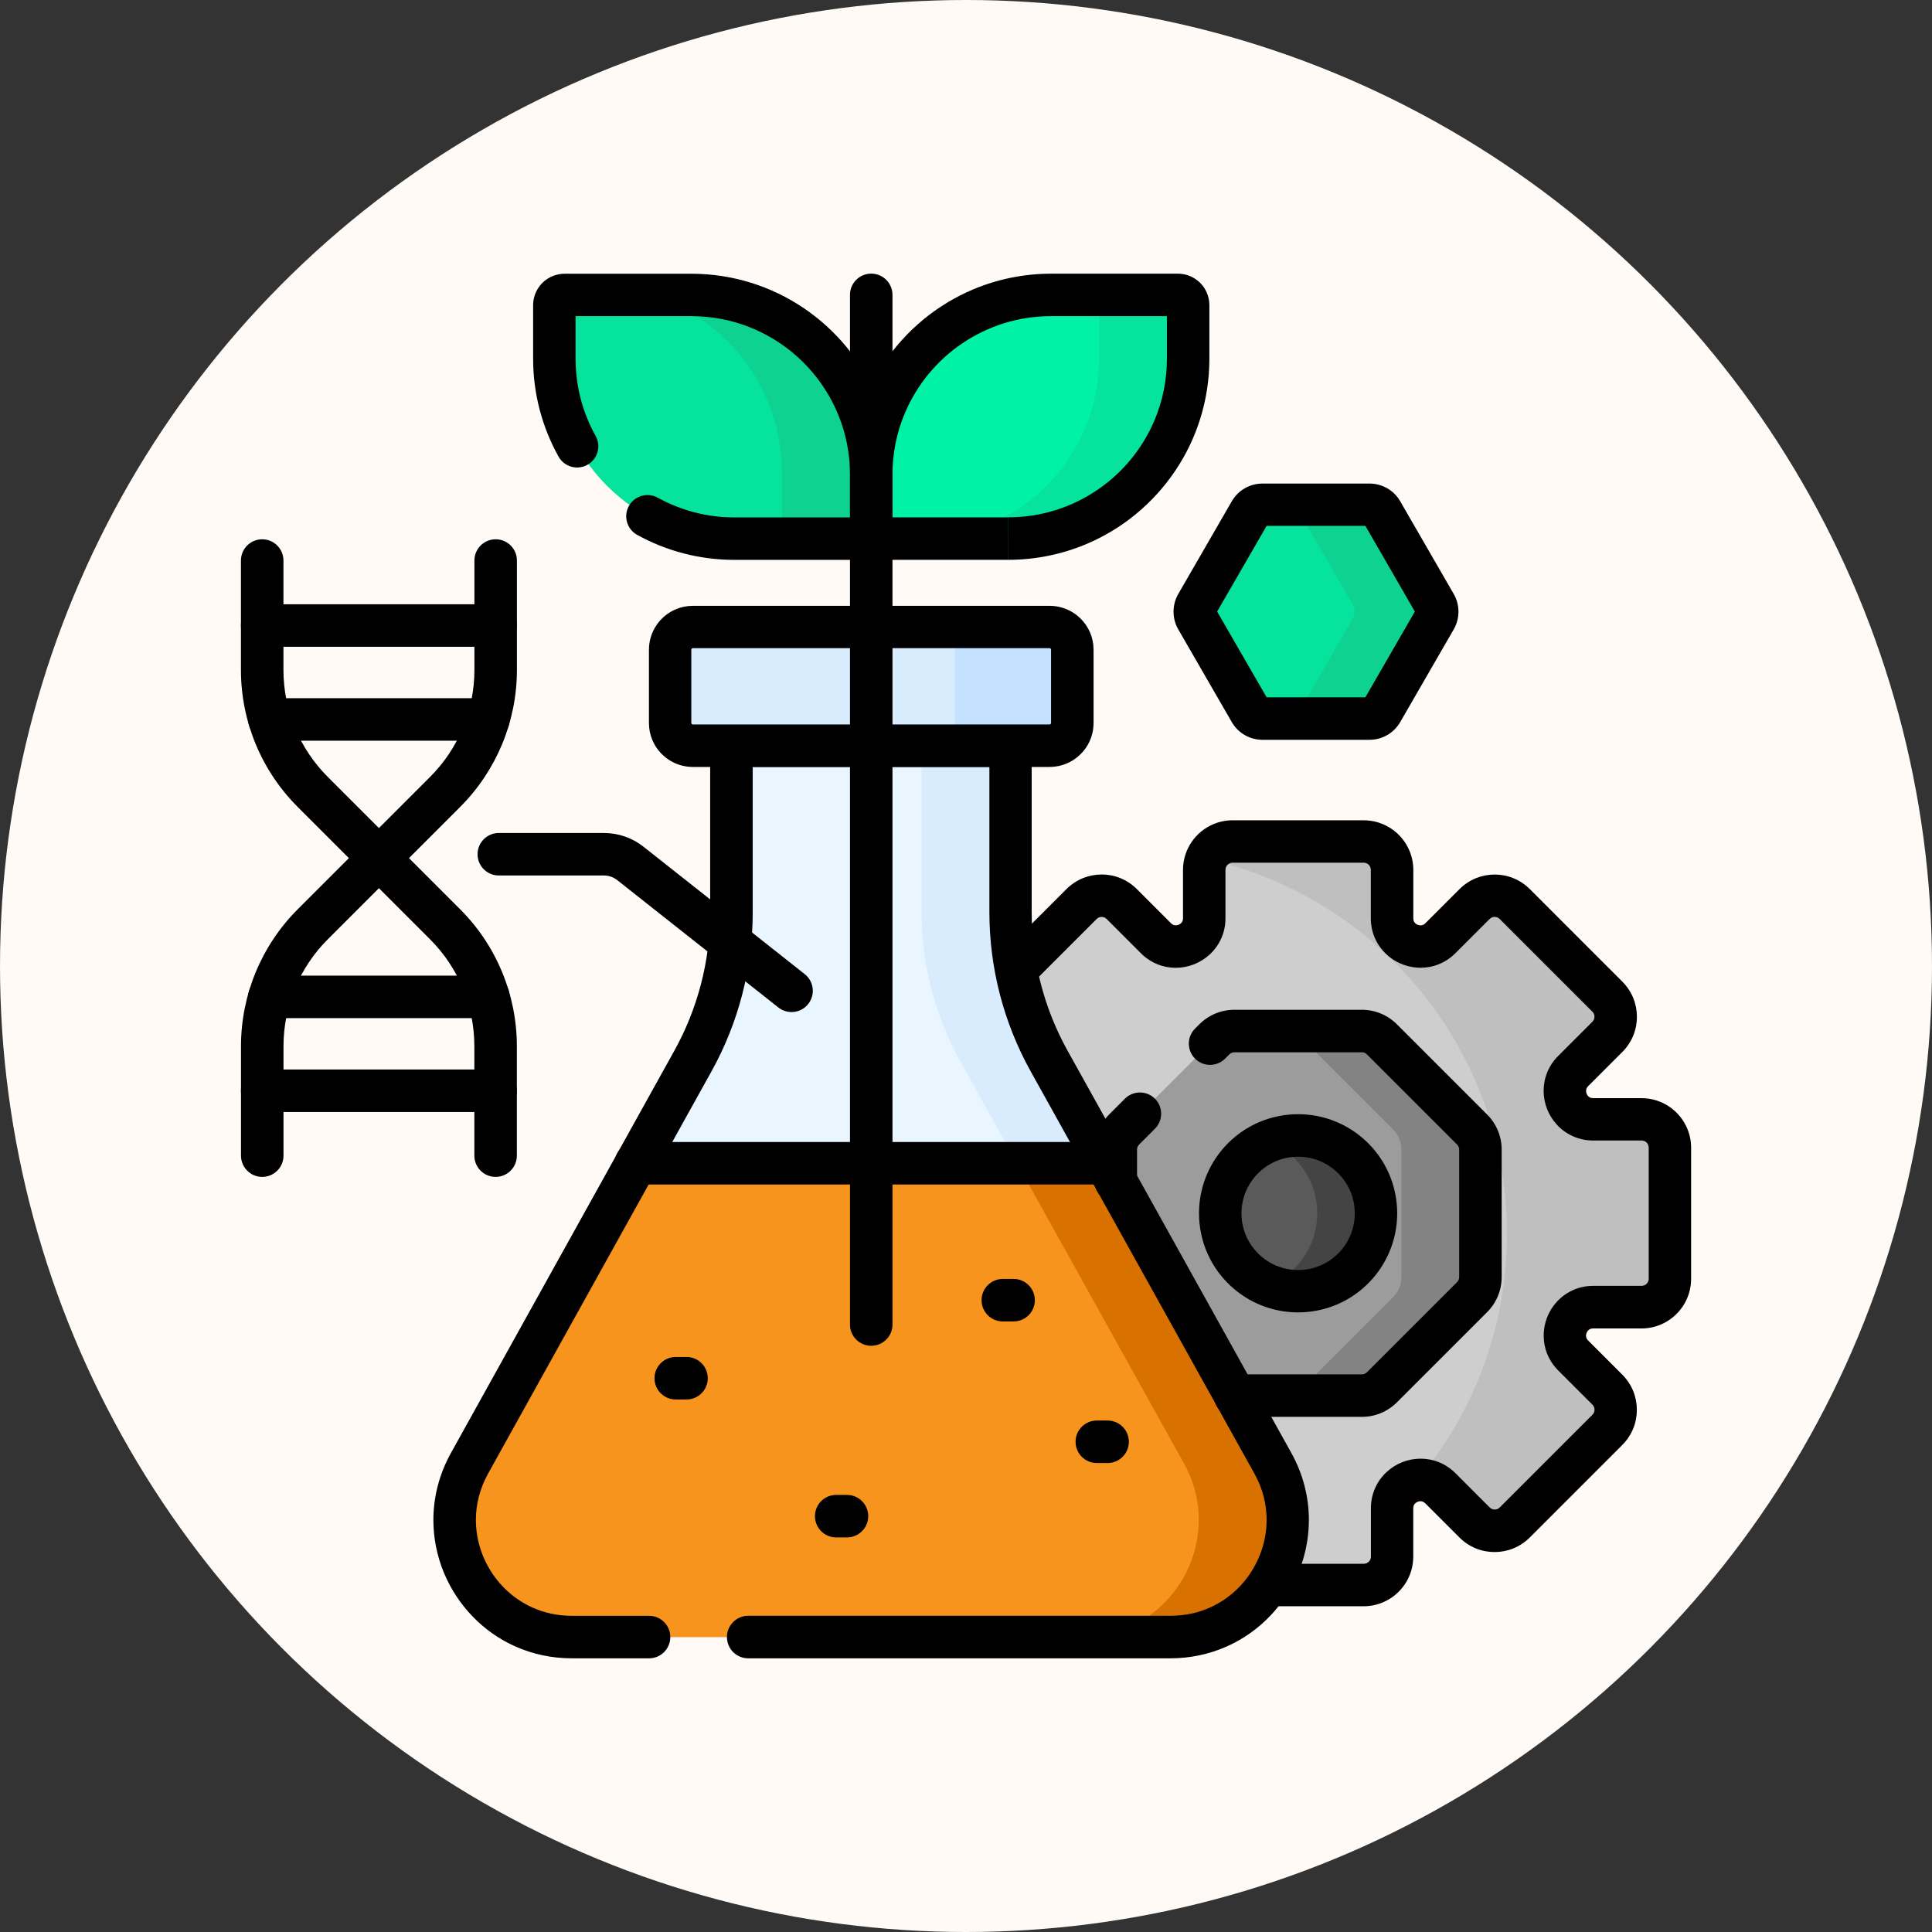
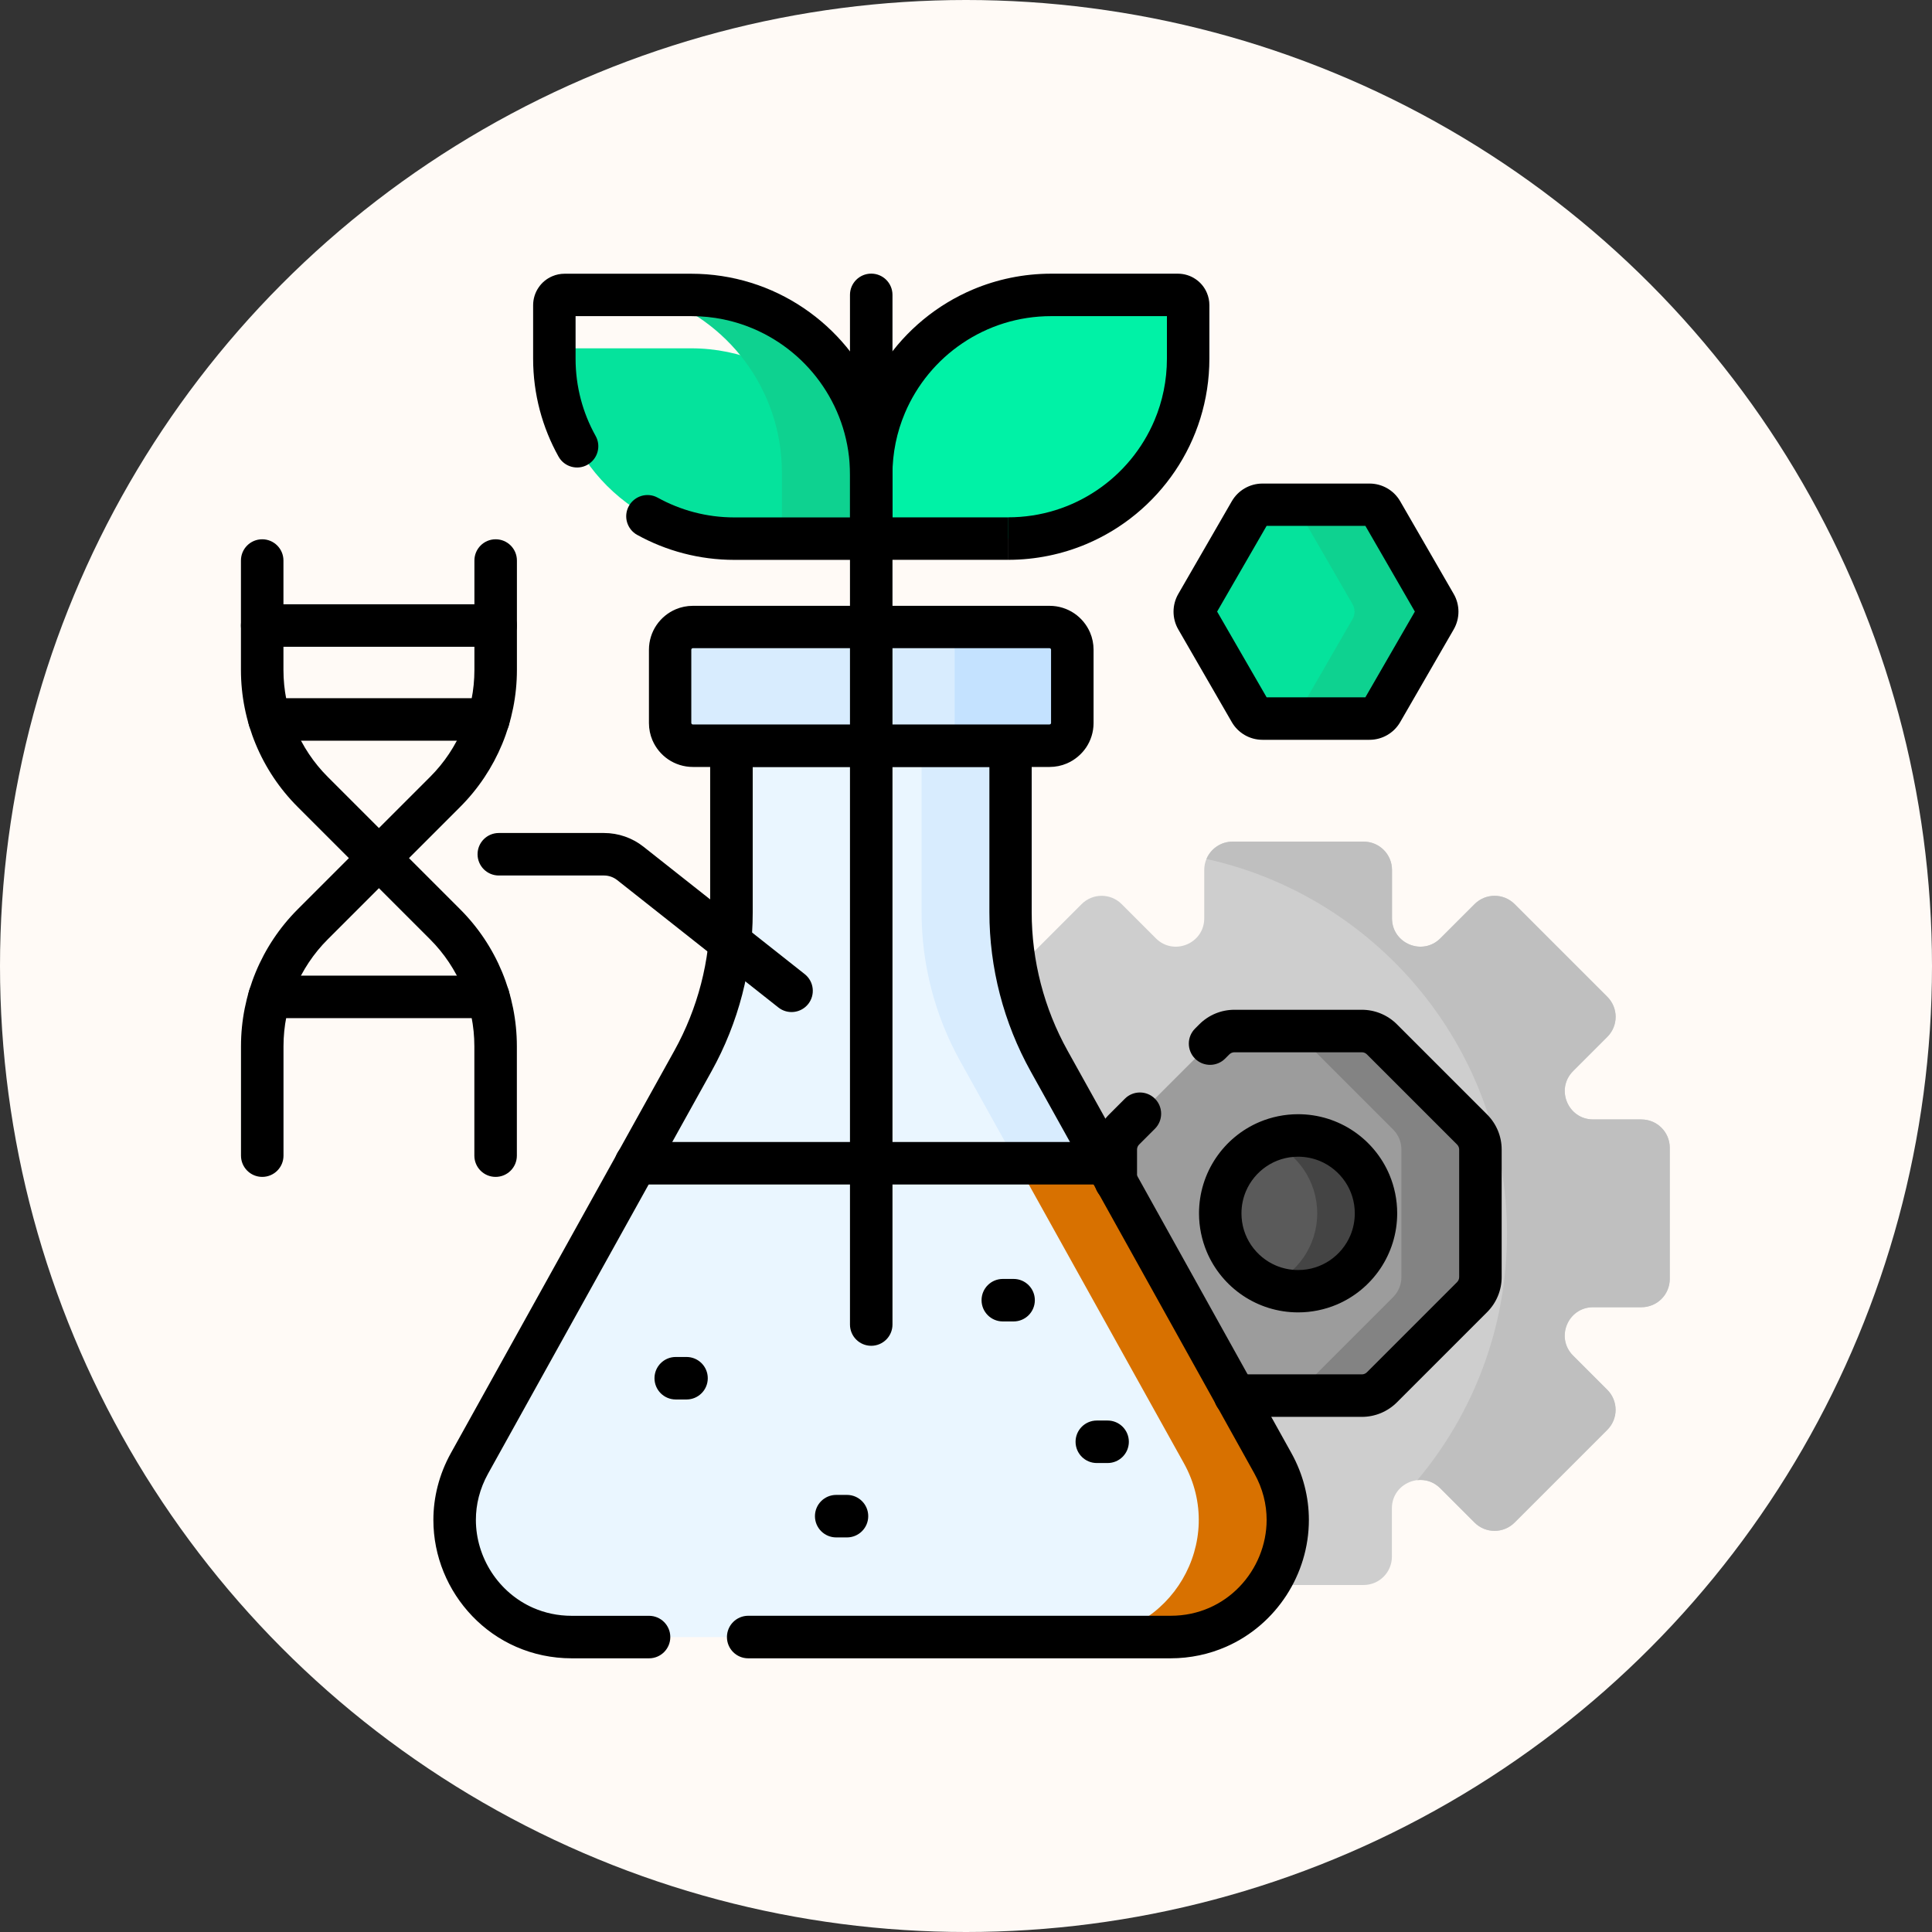
<svg xmlns="http://www.w3.org/2000/svg" id="Group_1461" version="1.1" viewBox="0 0 380 380">
  <rect x="0" y="0" width="380" height="380" fill="#333333" stroke="none" />
  <defs>
    <style>
      .st0 {
        fill: #444;
      }

      .st1 {
        fill: #05e39c;
      }

      .st2 {
        fill: #9c9c9c;
      }

      .st3 {
        fill: #eaf6ff;
      }

      .st4 {
        fill: #cecece;
      }

      .st5 {
        fill: #5a5a5a;
      }

      .st6 {
        fill: #c4e2ff;
      }

      .st7 {
        fill: #d87100;
      }

      .st8 {
        fill: #00f2a6;
      }

      .st9 {
        fill: #fffaf6;
      }

      .st10 {
        fill: #d8ecfe;
      }

      .st11 {
        fill: #0ed290;
      }

      .st12 {
        fill: #838383;
      }

      .st13 {
        fill: #bfbfbf;
      }

      .st14 {
        fill: #f7941d;
      }
    </style>
  </defs>
  <circle id="Ellipse_102" class="st9" cx="190" cy="190" r="190" />
  <g>
    <path class="st4" d="M322.86,220.18h-9.51c-4.96,0-7.45-6-3.94-9.51l6.73-6.73c2.18-2.18,2.18-5.7,0-7.88l-18.23-18.23c-2.18-2.18-5.7-2.18-7.88,0l-6.73,6.73c-3.51,3.51-9.51,1.02-9.51-3.94v-9.51c0-3.08-2.49-5.57-5.57-5.57h-25.79c-3.08,0-5.57,2.49-5.57,5.57v9.51c0,4.96-6,7.45-9.51,3.94l-6.73-6.73c-2.18-2.18-5.7-2.18-7.88,0l-13.41,13.41c1.23,6.2,3.42,12.2,6.5,17.74l43.99,79.08c3.91,7.03,3.81,15.36-.27,22.29-.28.48-.58.95-.9,1.4h19.55c3.08,0,5.57-2.49,5.57-5.57v-9.51c0-4.96,6-7.45,9.51-3.94l6.73,6.73c2.18,2.18,5.7,2.18,7.88,0l18.23-18.23c2.18-2.18,2.18-5.7,0-7.88l-6.73-6.73c-3.51-3.51-1.02-9.51,3.94-9.51h9.51c3.08,0,5.57-2.49,5.57-5.57v-25.79c0-3.08-2.49-5.57-5.57-5.57Z" />
    <path class="st13" d="M322.86,220.18h-9.51c-4.96,0-7.45-6-3.94-9.51l6.73-6.73c2.18-2.18,2.18-5.7,0-7.88l-18.23-18.23c-2.18-2.18-5.7-2.18-7.88,0l-6.73,6.73c-3.51,3.51-9.51,1.02-9.51-3.94v-9.51c0-3.08-2.49-5.57-5.57-5.57h-25.79c-2.31,0-4.29,1.41-5.13,3.41,33.81,7.48,59.11,37.63,59.11,73.69,0,18.46-6.63,35.37-17.64,48.49,1.56-.18,3.22.29,4.53,1.61l6.73,6.73c2.18,2.18,5.7,2.18,7.88,0l18.23-18.23c2.18-2.18,2.18-5.7,0-7.88l-6.73-6.73c-3.51-3.51-1.02-9.51,3.94-9.51h9.51c3.08,0,5.57-2.49,5.57-5.57v-25.79c0-3.08-2.49-5.57-5.57-5.57Z" />
-     <path d="M249.34,315.93h18.87c1.33,0,2.63-.27,3.8-.77,1.75-.74,3.23-1.97,4.29-3.53,1.05-1.55,1.67-3.45,1.67-5.45v-9.51c0-.27.05-.44.11-.59.1-.22.27-.42.51-.57.24-.15.55-.24.81-.24.17,0,.32.03.46.09.15.06.3.15.48.33l6.73,6.73c.94.94,2.05,1.66,3.23,2.14,1.18.48,2.42.71,3.67.71,1.24,0,2.49-.24,3.67-.71,1.18-.48,2.28-1.2,3.23-2.14l18.23-18.23c.94-.94,1.66-2.05,2.14-3.23.48-1.18.71-2.42.71-3.67,0-1.24-.24-2.49-.71-3.67-.48-1.18-1.2-2.28-2.14-3.23l-6.73-6.73c-.18-.18-.27-.33-.33-.48-.06-.15-.09-.3-.09-.46,0-.35.16-.77.41-1.03.12-.13.25-.22.4-.29.15-.07.32-.11.59-.11h9.51c1.33,0,2.63-.27,3.8-.77,1.75-.74,3.23-1.97,4.29-3.53,1.05-1.55,1.67-3.45,1.67-5.45v-25.79c0-1.33-.27-2.63-.77-3.8-.74-1.75-1.97-3.23-3.53-4.29-1.55-1.05-3.45-1.67-5.45-1.67h-9.51c-.27,0-.44-.05-.59-.11-.22-.1-.42-.27-.57-.51-.15-.24-.24-.55-.24-.81,0-.17.03-.32.09-.46.06-.15.15-.3.33-.48l6.73-6.73c.94-.94,1.66-2.05,2.14-3.23.48-1.18.71-2.42.71-3.67,0-1.24-.24-2.49-.71-3.67-.48-1.18-1.2-2.28-2.14-3.23l-18.23-18.23c-.94-.94-2.05-1.66-3.23-2.14-1.18-.48-2.42-.71-3.67-.71-1.24,0-2.49.24-3.67.71-1.18.48-2.28,1.2-3.23,2.14l-6.73,6.73c-.18.18-.33.27-.48.33-.15.06-.3.09-.46.09-.35,0-.77-.16-1.03-.41-.13-.12-.22-.25-.29-.4-.07-.15-.11-.32-.11-.59v-9.51c0-1.33-.27-2.63-.77-3.8-.74-1.75-1.97-3.23-3.53-4.29-1.55-1.05-3.45-1.67-5.45-1.67h-25.79c-1.33,0-2.63.27-3.8.77-1.75.74-3.23,1.97-4.29,3.53-1.05,1.55-1.67,3.45-1.67,5.45v9.51c0,.27-.05.44-.11.59-.1.22-.27.42-.51.57-.24.15-.55.24-.81.24-.17,0-.32-.03-.46-.09-.15-.06-.3-.15-.48-.33l-6.73-6.73c-.94-.94-2.05-1.66-3.23-2.14-1.18-.48-2.42-.71-3.67-.71-1.24,0-2.49.24-3.67.71-1.18.48-2.28,1.2-3.23,2.14l-12.94,12.94c-1.63,1.63-1.63,4.28,0,5.91,1.63,1.63,4.28,1.63,5.91,0l12.94-12.94c.14-.14.29-.24.46-.31.16-.07.34-.1.53-.1.18,0,.36.04.53.1.16.07.31.16.46.31l6.73,6.73c.95.95,2.07,1.69,3.24,2.16,1.18.48,2.41.7,3.61.7,2.51,0,4.9-.95,6.73-2.66.91-.85,1.69-1.91,2.22-3.12.54-1.21.84-2.57.83-3.98v-9.51c0-.2.04-.38.11-.54.1-.24.28-.47.51-.62.23-.15.47-.23.78-.24h25.79c.2,0,.38.04.54.11.24.1.47.28.62.51.15.23.23.47.24.78v9.51c0,1.41.29,2.77.83,3.98.81,1.82,2.14,3.27,3.7,4.25,1.56.98,3.37,1.52,5.26,1.52,1.2,0,2.43-.22,3.61-.7,1.18-.48,2.29-1.21,3.24-2.16l6.73-6.73c.14-.14.29-.24.46-.31.16-.07.34-.1.53-.1.18,0,.36.04.53.1.16.07.31.16.46.31l18.23,18.23c.14.14.24.29.31.46.07.16.1.34.1.53,0,.18-.04.36-.1.53-.07.16-.16.31-.31.46l-6.73,6.73c-.95.95-1.69,2.07-2.16,3.24-.48,1.18-.7,2.41-.7,3.61,0,2.51.95,4.9,2.66,6.73.85.91,1.91,1.69,3.12,2.22,1.21.54,2.57.84,3.98.83h9.51c.2,0,.38.04.54.11.24.1.47.28.62.51.15.23.23.47.24.78v25.79c0,.2-.04.38-.11.54-.1.24-.28.47-.51.62-.23.15-.47.23-.78.24h-9.51c-1.41,0-2.77.29-3.98.83-1.82.81-3.27,2.14-4.25,3.7-.98,1.56-1.52,3.37-1.52,5.26,0,1.2.22,2.43.7,3.61.48,1.18,1.21,2.29,2.16,3.24l6.73,6.73c.14.14.24.29.31.46.07.16.1.34.1.53,0,.18-.04.36-.1.53-.07.16-.16.31-.31.46l-18.23,18.23c-.14.14-.29.24-.46.31-.16.07-.34.1-.53.1-.18,0-.36-.04-.53-.1-.16-.07-.31-.16-.46-.31l-6.73-6.73c-.95-.95-2.07-1.69-3.24-2.16-1.18-.48-2.41-.7-3.61-.7-2.51,0-4.9.95-6.73,2.66-.91.85-1.69,1.91-2.22,3.12-.54,1.21-.84,2.57-.83,3.98v9.51c0,.2-.04.38-.11.54-.1.24-.28.47-.51.62-.23.15-.47.23-.78.24h-18.87c-2.31,0-4.18,1.87-4.18,4.18s1.87,4.18,4.18,4.18h0Z" />
    <path class="st2" d="M289.55,222.16l-17.74-17.74c-1.04-1.04-2.46-1.63-3.94-1.63h-25.09c-1.48,0-2.89.59-3.94,1.63l-17.74,17.74c-1.04,1.04-1.63,2.46-1.63,3.94v7.37l22.81,41.01c.17.02.33.03.5.03h25.09c1.48,0,2.89-.59,3.94-1.63l17.74-17.74c1.04-1.04,1.63-2.46,1.63-3.94v-25.09c0-1.48-.59-2.9-1.63-3.94Z" />
    <path class="st12" d="M289.55,222.16l-17.74-17.74c-1.04-1.04-2.46-1.63-3.94-1.63h-15.54c1.48,0,2.89.59,3.94,1.63l17.74,17.74c1.04,1.04,1.63,2.46,1.63,3.94v25.09c0,1.48-.59,2.89-1.63,3.94l-17.74,17.74c-1.04,1.04-2.46,1.63-3.94,1.63h15.54c1.48,0,2.89-.59,3.94-1.63l17.74-17.74c1.04-1.04,1.63-2.46,1.63-3.94v-25.09c0-1.48-.59-2.89-1.63-3.94Z" />
    <circle class="st5" cx="255.32" cy="238.65" r="15.32" />
    <path class="st0" d="M255.32,223.33c-2.05,0-4,.4-5.78,1.13,5.59,2.28,9.54,7.77,9.54,14.19s-3.94,11.9-9.54,14.19c1.78.73,3.74,1.13,5.78,1.13,8.46,0,15.32-6.86,15.32-15.32s-6.86-15.32-15.32-15.32Z" />
    <path d="M255.32,223.33v4.18c1.55,0,3,.31,4.34.87,1.99.84,3.7,2.26,4.91,4.04,1.2,1.78,1.9,3.9,1.9,6.23,0,1.55-.31,3-.87,4.34-.84,1.99-2.26,3.7-4.04,4.91-1.78,1.2-3.9,1.9-6.23,1.9-1.55,0-3-.31-4.34-.87-1.99-.84-3.7-2.26-4.91-4.04-1.2-1.78-1.9-3.9-1.9-6.23,0-1.55.31-3,.87-4.34.84-1.99,2.26-3.7,4.04-4.91,1.78-1.2,3.9-1.9,6.23-1.9v-8.36c-2.68,0-5.26.55-7.59,1.53-3.5,1.48-6.47,3.95-8.57,7.06-2.1,3.11-3.33,6.88-3.33,10.9,0,2.68.55,5.26,1.53,7.59,1.48,3.5,3.95,6.47,7.06,8.57,3.11,2.1,6.88,3.33,10.9,3.33,2.68,0,5.26-.55,7.59-1.53,3.5-1.48,6.47-3.95,8.57-7.06,2.1-3.11,3.33-6.88,3.33-10.9,0-2.68-.55-5.26-1.53-7.59-1.48-3.5-3.95-6.47-7.06-8.57-3.11-2.1-6.88-3.33-10.9-3.33v4.18Z" />
    <path class="st3" d="M250.32,287.79l-43.99-79.08c-4.99-8.96-7.6-19.05-7.6-29.3v-33.45h-54.9v33.48c0,10.24-2.61,20.31-7.58,29.26l-43.94,79.12c-8.52,15.34,2.57,34.18,20.12,34.18h117.8c17.55-.02,28.63-18.87,20.1-34.21Z" />
    <path class="st10" d="M200.03,228.8h17.47l-11.17-20.08c-4.99-8.96-7.6-19.05-7.6-29.3v-33.45h-17.47v33.45c0,10.25,2.62,20.34,7.6,29.3l11.17,20.08Z" />
-     <path class="st14" d="M92.3,287.82c-8.52,15.34,2.57,34.18,20.12,34.18h117.8c17.55-.02,28.63-18.87,20.1-34.21l-32.82-58.99h-92.42l-32.78,59.02Z" />
    <path class="st7" d="M250.32,287.79l-32.82-58.99h-17.47l32.82,58.99c8.53,15.33-2.56,34.19-20.1,34.19h17.47c17.55,0,28.63-18.86,20.1-34.19Z" />
    <path d="M217.5,224.62h-92.42c-2.31,0-4.18,1.87-4.18,4.18s1.87,4.18,4.18,4.18h92.42c2.31,0,4.18-1.87,4.18-4.18s-1.87-4.18-4.18-4.18" />
    <path d="M147.11,326.17h83.11c3.92,0,7.62-.82,10.93-2.27,4.96-2.17,9.03-5.75,11.86-10.1,2.83-4.35,4.43-9.5,4.43-14.85,0-4.41-1.1-8.95-3.46-13.19l-43.99-79.08c-4.64-8.34-7.07-17.72-7.07-27.27v-32.74c0-1.1-.45-2.18-1.22-2.95-.78-.78-1.85-1.22-2.95-1.22h-54.9c-1.1,0-2.18.45-2.95,1.22-.78.78-1.22,1.85-1.22,2.95v32.77c0,9.53-2.43,18.9-7.05,27.23l-43.94,79.12c-2.35,4.23-3.45,8.77-3.45,13.17,0,7.14,2.84,13.9,7.66,18.92,2.41,2.51,5.32,4.59,8.63,6.03,3.31,1.45,7.01,2.26,10.93,2.26v-3.4,3.4s0,0,0,0v-3.4,3.4s0,0,0,0h15.2c2.31,0,4.18-1.87,4.18-4.18,0-2.31-1.87-4.18-4.18-4.18h-15.2s.02,0,.02,0h-.02c-2.78,0-5.31-.57-7.58-1.56-3.4-1.49-6.22-3.96-8.2-7-1.97-3.04-3.08-6.63-3.08-10.3,0-3.03.74-6.11,2.4-9.11l43.94-79.12c5.32-9.57,8.11-20.34,8.11-31.29v-28.59h46.55v28.57c0,10.96,2.8,21.75,8.13,31.33l43.99,79.08c1.67,3,2.41,6.1,2.41,9.13,0,4.89-1.98,9.65-5.33,13.13-1.67,1.74-3.68,3.17-5.95,4.16-2.27.99-4.8,1.56-7.58,1.56h-83.11c-2.31.01-4.18,1.88-4.18,4.19,0,2.31,1.87,4.18,4.18,4.18h0Z" />
    <rect class="st10" x="131.81" y="123.33" width="79.1" height="23.34" rx="4.46" ry="4.46" />
    <path class="st6" d="M206.45,123.33h-23.14c2.46,0,4.46,2,4.46,4.46v14.43c0,2.46-2,4.46-4.46,4.46h23.14c2.46,0,4.46-2,4.46-4.46v-14.43c0-2.46-1.99-4.46-4.46-4.46Z" />
    <path d="M206.45,146.67v-4.18h-70.19l-.11-.02-.13-.11s-.04-.08-.05-.15v-14.43l.02-.11.11-.13s.08-.04.15-.05h70.19l.11.02.13.11s.04.08.05.15v14.43l-.02.11-.11.13s-.08.04-.15.05v8.36c1.18,0,2.33-.24,3.36-.68,1.55-.66,2.86-1.75,3.8-3.12.93-1.37,1.48-3.06,1.48-4.83v-14.43c0-1.18-.24-2.33-.68-3.36-.66-1.55-1.75-2.86-3.12-3.79-1.37-.93-3.06-1.48-4.83-1.48h-70.19c-1.18,0-2.33.24-3.36.68-1.55.66-2.86,1.75-3.79,3.12-.93,1.37-1.48,3.06-1.48,4.83v14.43c0,1.18.24,2.33.68,3.36.66,1.55,1.75,2.86,3.12,3.79,1.37.93,3.06,1.48,4.83,1.48h70.19v-4.18Z" />
    <path d="M132.91,275.26h2.12c2.31,0,4.18-1.87,4.18-4.18s-1.87-4.18-4.18-4.18h-2.12c-2.31,0-4.18,1.87-4.18,4.18s1.87,4.18,4.18,4.18" />
    <path d="M197.24,259.91h2.12c2.31,0,4.18-1.87,4.18-4.18s-1.87-4.18-4.18-4.18h-2.12c-2.31,0-4.18,1.87-4.18,4.18s1.87,4.18,4.18,4.18" />
    <path d="M164.47,302.39h2.12c2.31,0,4.18-1.87,4.18-4.18s-1.87-4.18-4.18-4.18h-2.12c-2.31,0-4.18,1.87-4.18,4.18s1.87,4.18,4.18,4.18" />
    <path d="M215.73,287.76h2.12c2.31,0,4.18-1.87,4.18-4.18s-1.87-4.18-4.18-4.18h-2.12c-2.31,0-4.18,1.87-4.18,4.18s1.87,4.18,4.18,4.18" />
    <path class="st8" d="M198.27,105.94h-26.92v-12.53c0-19.55,15.85-35.41,35.41-35.41h24.9c1.12,0,2.02.9,2.02,2.02v10.51c0,19.55-15.85,35.41-35.41,35.41Z" />
-     <path class="st1" d="M231.66,58h-17.5c1.12,0,2.02.9,2.02,2.02v10.51c0,19.55-15.85,35.41-35.41,35.41h17.5c19.55,0,35.41-15.85,35.41-35.41v-10.51c0-1.12-.9-2.02-2.02-2.02Z" />
    <path d="M198.27,105.94v-4.18h-22.74v-8.36c0-4.32.87-8.42,2.45-12.15,2.37-5.6,6.33-10.38,11.32-13.74,4.99-3.37,10.98-5.33,17.46-5.33h24.9v-2.16l-.84,1.99c.26.11.55.17.84.17v-2.16l-.84,1.99.84-1.98-1.78,1.2c.23.34.55.61.95.78l.84-1.98-1.78,1.2,1.79-1.21h-2.16c0,.43.14.87.37,1.21l1.79-1.21h-2.16v10.51c0,4.32-.87,8.42-2.45,12.15-2.37,5.6-6.33,10.38-11.32,13.74-4.99,3.37-10.98,5.33-17.46,5.33v8.36c5.45,0,10.67-1.11,15.41-3.11,7.11-3.01,13.14-8.02,17.41-14.34,4.27-6.31,6.76-13.95,6.76-22.13v-10.51c0-.84-.17-1.67-.49-2.41-.47-1.12-1.25-2.06-2.24-2.72-.98-.67-2.2-1.06-3.47-1.06h-24.9c-5.45,0-10.67,1.11-15.41,3.11-7.11,3.01-13.14,8.02-17.41,14.34-4.27,6.31-6.76,13.95-6.76,22.13v12.53c0,1.1.45,2.18,1.22,2.95.78.78,1.85,1.22,2.95,1.22h26.92v-4.18Z" />
-     <path class="st1" d="M171.36,105.94h-26.92c-19.55,0-35.41-15.85-35.41-35.41v-10.51c0-1.12.9-2.02,2.02-2.02h24.9c19.55,0,35.41,15.85,35.41,35.41v12.53Z" />
+     <path class="st1" d="M171.36,105.94h-26.92c-19.55,0-35.41-15.85-35.41-35.41c0-1.12.9-2.02,2.02-2.02h24.9c19.55,0,35.41,15.85,35.41,35.41v12.53Z" />
    <path class="st11" d="M135.95,58h-7.78c14.85,4.68,25.62,18.56,25.62,34.96v12.98h17.57v-12.53c0-19.55-15.85-35.41-35.41-35.41Z" />
    <path d="M125.32,105.2c5.66,3.13,12.2,4.92,19.12,4.92h26.92c1.1,0,2.18-.45,2.95-1.22s1.22-1.85,1.22-2.95v-12.53c0-5.45-1.11-10.67-3.11-15.41-3.01-7.11-8.02-13.14-14.34-17.41-6.31-4.27-13.95-6.76-22.13-6.76h-24.9c-.84,0-1.67.17-2.41.49-1.12.47-2.06,1.25-2.72,2.24-.67.98-1.06,2.2-1.06,3.47v10.51c0,6.98,1.82,13.56,5,19.26,1.12,2.01,3.67,2.74,5.68,1.61,2.01-1.12,2.74-3.67,1.61-5.68-2.51-4.5-3.94-9.66-3.94-15.19v-10.51h-2.16l1.99.84c.11-.26.17-.55.17-.84h-2.16l1.99.84-1.98-.84,1.21,1.78c.34-.23.61-.55.78-.95l-1.98-.84,1.21,1.78-1.21-1.79v2.16c.43,0,.87-.14,1.21-.37l-1.21-1.79v2.16h24.9c4.32,0,8.42.87,12.15,2.45,5.6,2.37,10.38,6.33,13.74,11.32,3.37,4.99,5.33,10.98,5.33,17.46v8.36h-22.74c-5.48,0-10.6-1.41-15.08-3.88-2.02-1.12-4.56-.38-5.68,1.64-1.12,2.02-.38,4.56,1.64,5.68h0Z" />
    <path d="M167.18,58v202.52c0,2.31,1.87,4.18,4.18,4.18s4.18-1.87,4.18-4.18V58c0-2.31-1.87-4.18-4.18-4.18s-4.18,1.87-4.18,4.18" />
    <path class="st1" d="M248.31,141.33h21.06c.99,0,1.91-.53,2.41-1.39l10.53-18.24c.5-.86.5-1.92,0-2.79l-10.53-18.24c-.5-.86-1.42-1.39-2.41-1.39h-21.06c-.99,0-1.91.53-2.41,1.39l-10.53,18.24c-.5.86-.5,1.92,0,2.79l10.53,18.24c.5.86,1.42,1.39,2.41,1.39Z" />
    <path class="st11" d="M282.32,118.91l-10.53-18.24c-.5-.86-1.42-1.39-2.41-1.39h-14.69c.1.12.19.25.27.39l11.07,19.17c.52.91.52,2.02,0,2.93l-11.07,19.17c-.08.14-.17.27-.27.39h14.69c.99,0,1.91-.53,2.41-1.39l10.53-18.24c.5-.86.5-1.92,0-2.78Z" />
    <path d="M248.31,141.33v4.18h21.06c2.49,0,4.79-1.33,6.03-3.48l10.53-18.24c.62-1.08.93-2.28.93-3.48,0-1.2-.31-2.41-.93-3.48l-10.53-18.24c-1.24-2.15-3.54-3.48-6.03-3.48h-21.06c-2.49,0-4.79,1.33-6.03,3.48l-10.53,18.24c-.62,1.08-.93,2.28-.93,3.48,0,1.2.31,2.41.93,3.48l10.53,18.24c1.24,2.15,3.54,3.48,6.03,3.48v-8.36,1.39l1.21-.7c-.25-.43-.71-.7-1.21-.7v1.39l1.21-.7-10.53-18.24-1.21.7h1.39c0-.24-.06-.48-.19-.7l-1.21.7h1.39-1.39l1.21.7c.12-.21.19-.46.19-.7h-1.39l1.21.7,10.53-18.24-1.21-.7v1.39c.5,0,.96-.26,1.21-.7l-1.21-.7v1.39h21.06v-1.39l-1.21.7c.25.43.71.7,1.21.7v-1.39l-1.21.7,10.53,18.24,1.21-.7h-1.39c0,.24.06.48.19.7l1.21-.7h-1.39s1.39,0,1.39,0l-1.21-.7c-.12.21-.19.46-.19.7h1.39l-1.21-.7-10.53,18.24,1.21.7v-1.39c-.5,0-.96.26-1.21.7l1.21.7v-1.39h-21.06v4.18Z" />
    <path d="M47.39,110.25v21.52c0,10.11,4.01,19.8,11.16,26.94l26.04,26.04c5.58,5.58,8.71,13.15,8.71,21.03v21.52c0,2.31,1.87,4.18,4.18,4.18s4.18-1.87,4.18-4.18v-21.52c0-10.11-4.01-19.8-11.16-26.94l-26.04-26.04h0c-5.58-5.58-8.71-13.15-8.71-21.03v-21.52c0-2.31-1.87-4.18-4.18-4.18s-4.18,1.87-4.18,4.18h0Z" />
    <path d="M93.31,110.25v21.52c0,7.89-3.13,15.46-8.71,21.03l-26.04,26.04h0c-7.15,7.15-11.16,16.84-11.16,26.94h0v21.52c0,2.31,1.87,4.18,4.18,4.18s4.18-1.87,4.18-4.18v-21.52c0-7.89,3.13-15.46,8.71-21.03l26.04-26.04c7.15-7.15,11.16-16.84,11.16-26.94v-21.52c0-2.31-1.87-4.18-4.18-4.18s-4.18,1.87-4.18,4.18h0Z" />
    <path d="M51.57,127.21h45.91c2.31,0,4.18-1.87,4.18-4.18s-1.87-4.18-4.18-4.18h-45.91c-2.31,0-4.18,1.87-4.18,4.18s1.87,4.18,4.18,4.18" />
    <path d="M96.06,137.33h-43.06c-2.31,0-4.18,1.87-4.18,4.18s1.87,4.18,4.18,4.18h43.06c2.31,0,4.18-1.87,4.18-4.18s-1.87-4.18-4.18-4.18" />
-     <path d="M51.57,218.72h45.91c2.31,0,4.18-1.87,4.18-4.18s-1.87-4.18-4.18-4.18h-45.91c-2.31,0-4.18,1.87-4.18,4.18s1.87,4.18,4.18,4.18" />
    <path d="M53,200.25h43.06c2.31,0,4.18-1.87,4.18-4.18s-1.87-4.18-4.18-4.18h-43.06c-2.31,0-4.18,1.87-4.18,4.18s1.87,4.18,4.18,4.18" />
    <path d="M98.11,172.2h20.69c.94,0,1.85.32,2.59.9h0s31.71,25.06,31.71,25.06c1.81,1.43,4.44,1.12,5.87-.69,1.43-1.81,1.12-4.44-.69-5.87l-31.71-25.06h0c-2.21-1.75-4.95-2.7-7.77-2.7h-20.69c-2.31,0-4.18,1.87-4.18,4.18s1.87,4.18,4.18,4.18h0Z" />
    <path d="M242.93,278.68h24.94c2.59,0,5.06-1.03,6.89-2.86l17.74-17.74c1.83-1.83,2.86-4.31,2.86-6.89v-25.09c0-2.59-1.03-5.06-2.86-6.89l-17.74-17.74c-1.83-1.83-4.31-2.86-6.89-2.86h-25.09c-2.59,0-5.06,1.03-6.89,2.86l-.84.84c-1.63,1.63-1.63,4.28,0,5.91,1.63,1.63,4.28,1.63,5.91,0l.84-.84c.26-.26.62-.41.98-.41h25.09c.37,0,.72.15.98.41l17.74,17.74c.26.26.41.62.41.98v25.09c0,.37-.15.72-.41.98l-17.74,17.74c-.26.26-.62.41-.98.41h-24.94c-2.31,0-4.18,1.87-4.18,4.18s1.87,4.18,4.18,4.18h0Z" />
    <path d="M221.25,216.1l-3.11,3.11c-1.83,1.83-2.86,4.31-2.86,6.89v6.23c0,2.31,1.87,4.18,4.18,4.18s4.18-1.87,4.18-4.18v-6.23c0-.37.15-.72.41-.98l3.11-3.11c1.63-1.63,1.63-4.28,0-5.91-1.63-1.63-4.28-1.63-5.91,0h0Z" />
  </g>
</svg>